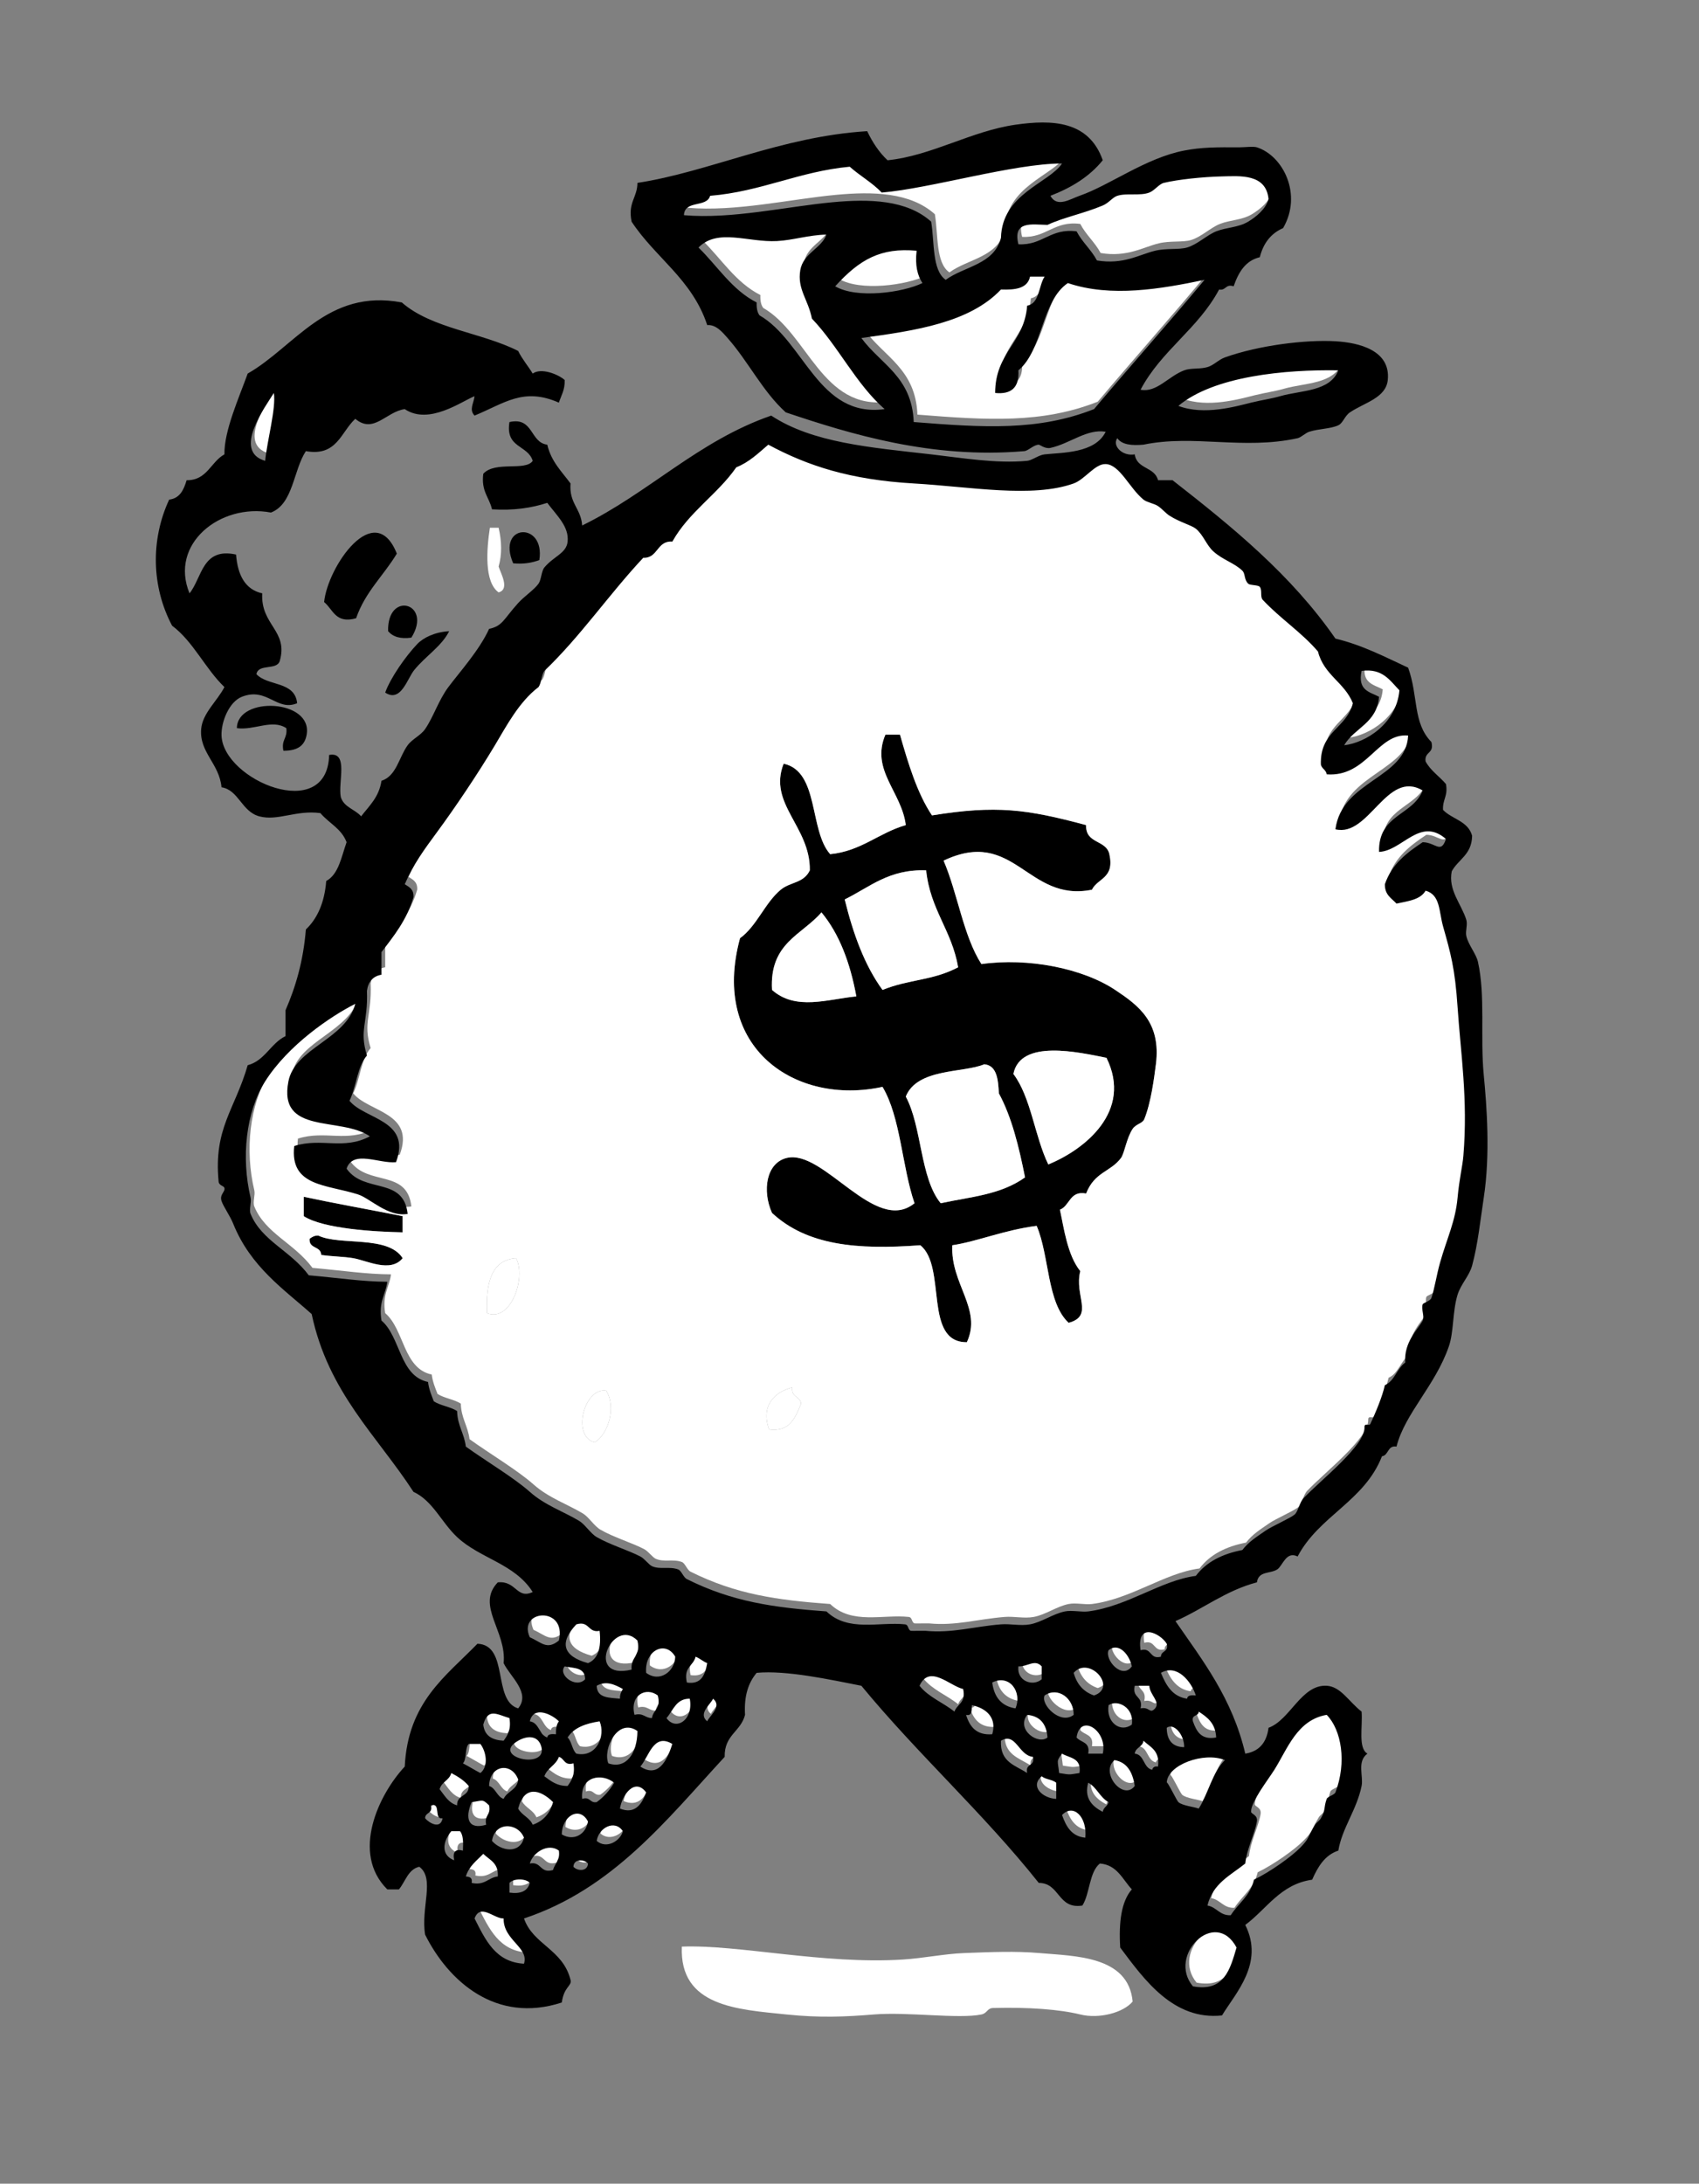
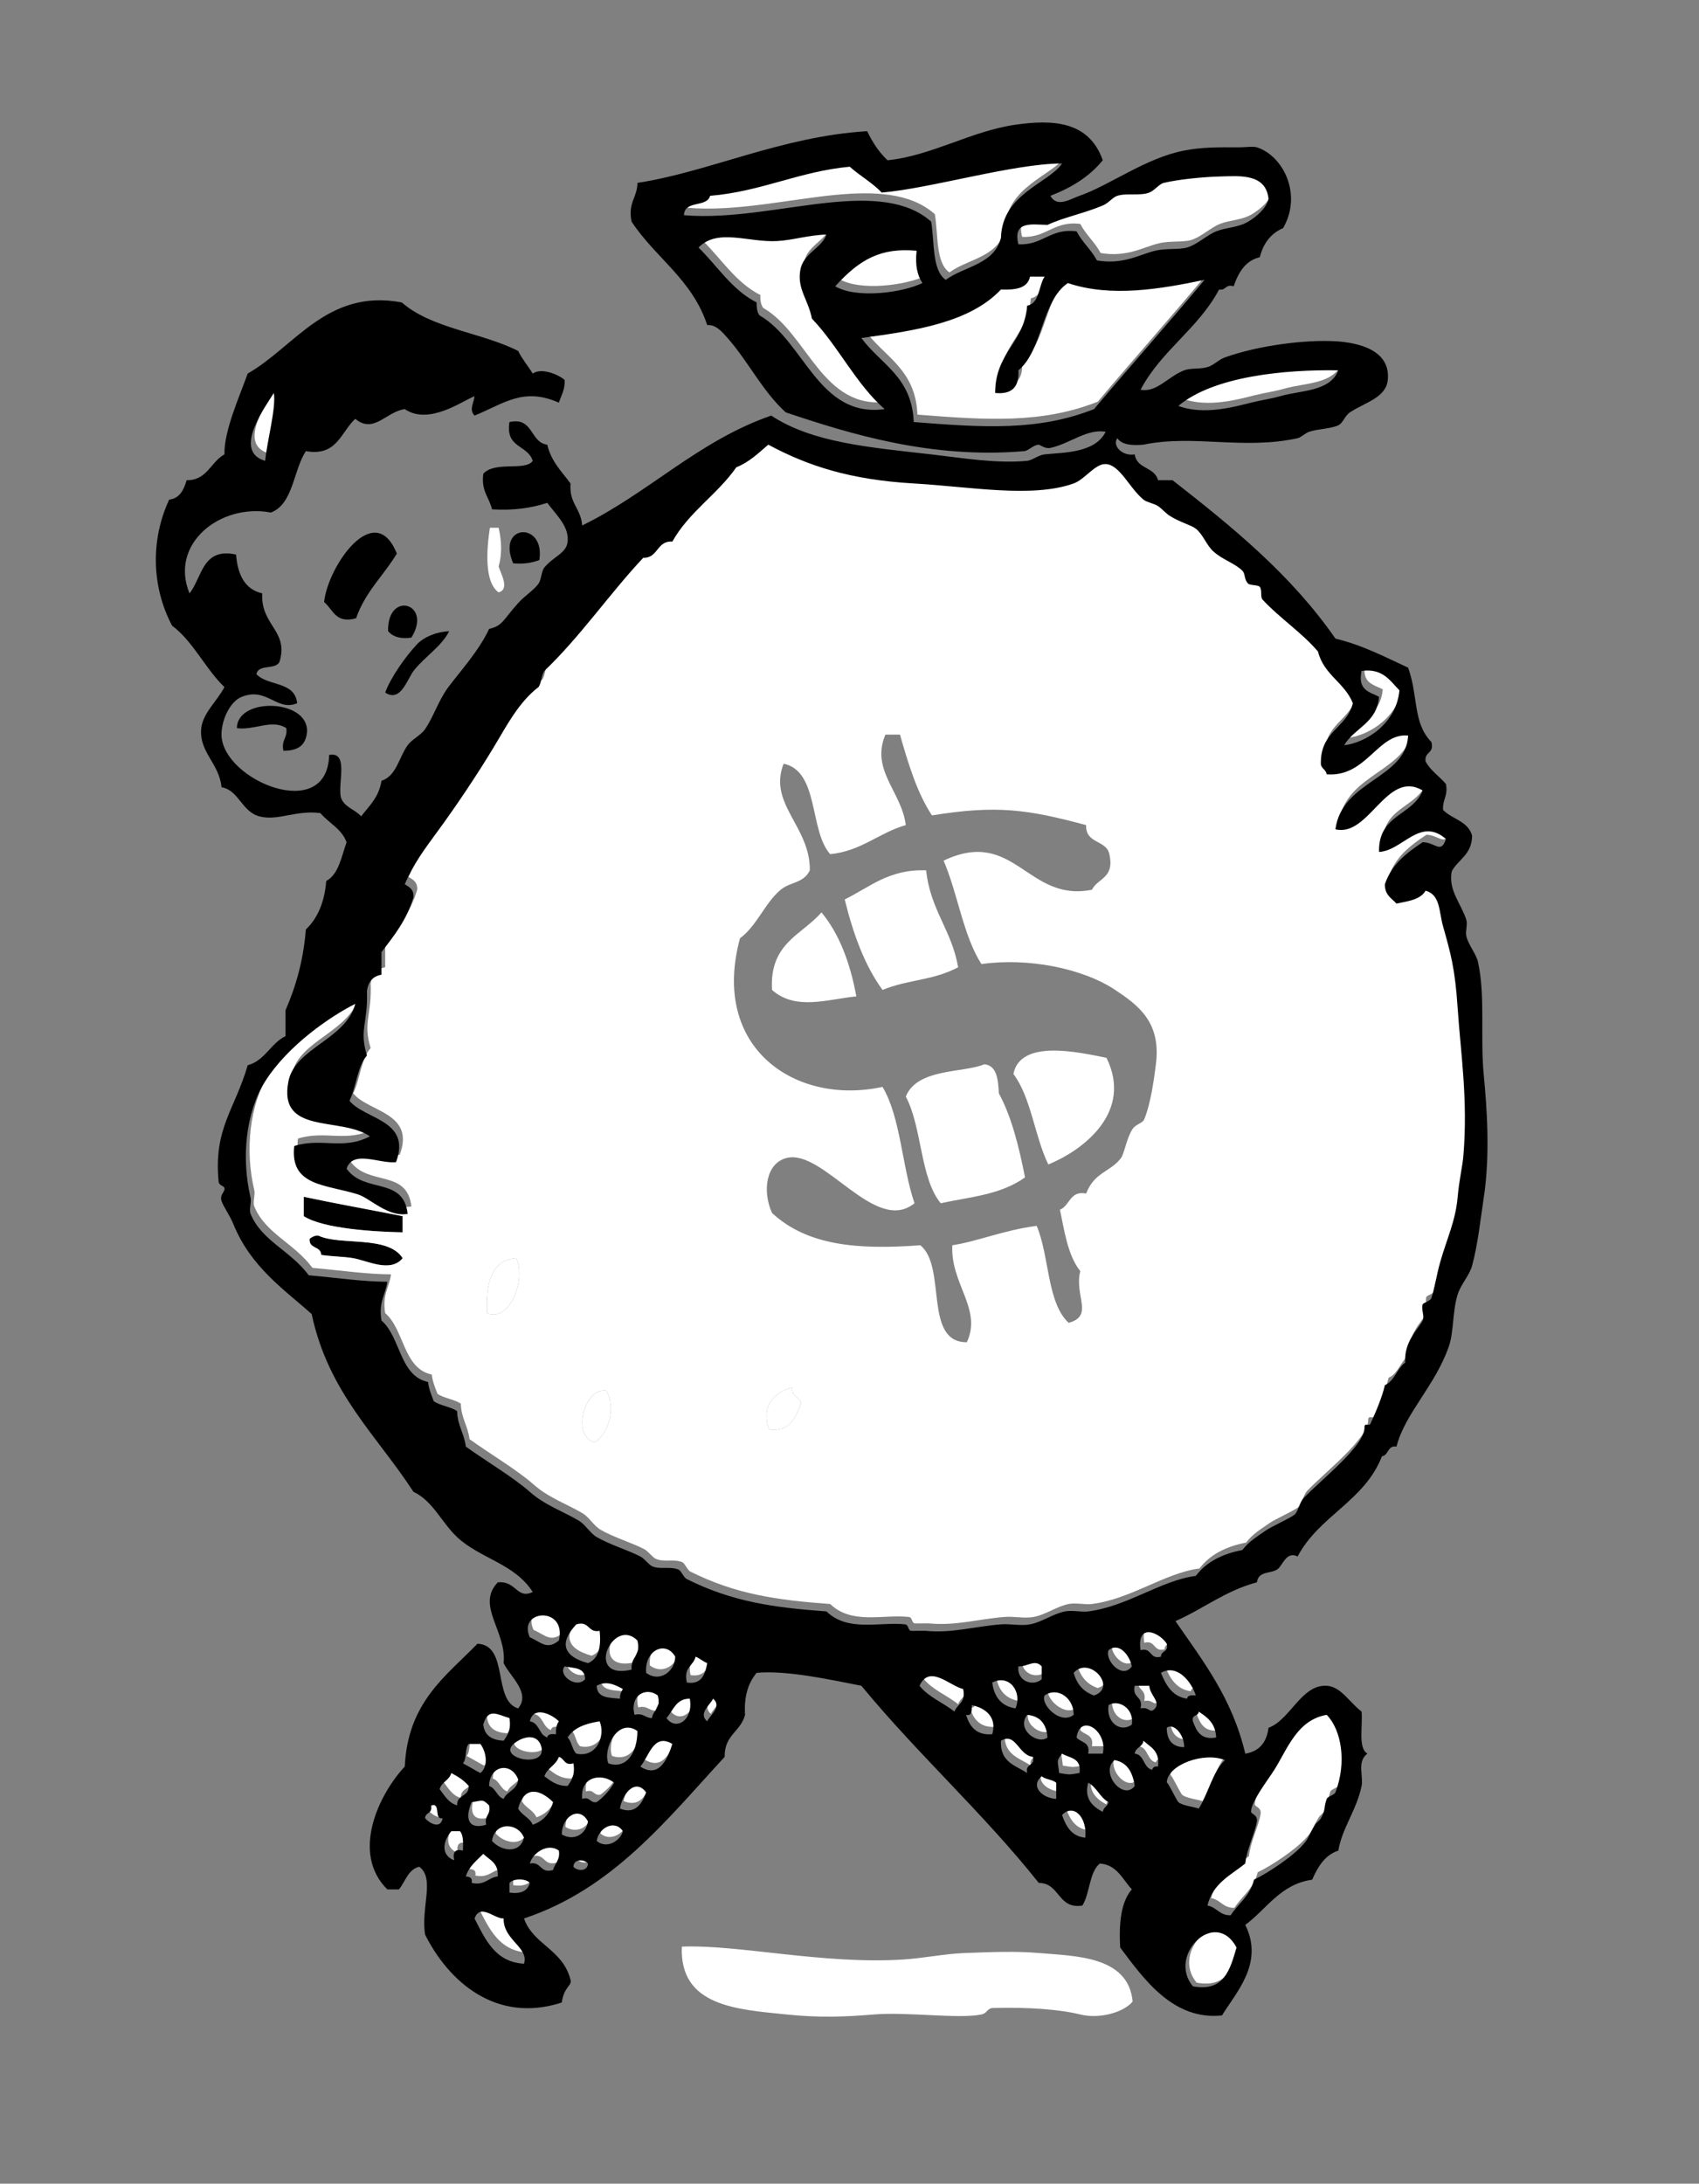
<svg xmlns="http://www.w3.org/2000/svg" width="457.867" height="588.365">
  <rect width="100%" height="100%" fill="#808080" stroke="none" />
  <title>feddi</title>
  <g>
    <title>Layer 1</title>
    <g id="svg_1">
      <path d="m342.859,51.628c-0.68,2.673 -3.389,4.837 -5.486,6.096c-2.685,1.612 -5.874,1.519 -8.622,2.612c-2.517,1.002 -5.078,3.555 -7.838,4.354c-2.225,0.644 -5.584,0.134 -8.622,0.871c-4.319,1.048 -8.544,3.806 -15.676,2.612c-1.55,-2.923 -3.957,-4.893 -5.486,-7.837c-7.109,-0.932 -9.094,3.829 -15.676,3.483c-1.582,-6.402 3.583,-5.308 7.838,-5.225c4.298,-2.022 9.716,-3.049 14.892,-5.225c1.646,-0.691 2.65,-2.208 3.919,-2.612c2.544,-0.812 6.134,0.082 8.622,-0.871c1.445,-0.553 2.591,-2.289 3.919,-2.612c3.681,-0.894 10.395,-1.625 15.676,-1.742c4.795,-0.106 11.879,-0.789 12.54,6.096z" fill-rule="evenodd" fill="#ffffff" clip-rule="evenodd" id="svg_2" />
      <path d="m223.725,61.207c-1.314,3.718 -6.284,5.007 -7.054,9.579c-0.865,5.133 2.119,7.867 3.135,13.062c7.132,7.46 11.845,17.608 19.594,24.383c-17.867,2.433 -21.639,-18.336 -33.703,-25.254c-0.609,-0.775 -0.843,-1.966 -0.784,-3.483c-6.642,-3.361 -10.532,-9.779 -15.676,-14.804c5.2,-5.274 13.396,-1.321 21.162,-1.742c4.411,-0.239 8.446,-1.633 13.324,-1.742z" fill-rule="evenodd" fill="#ffffff" clip-rule="evenodd" id="svg_3" />
      <path d="m248.022,65.561c-0.463,3.998 0.244,6.696 1.568,8.708c-5.363,2.595 -17.71,4.278 -23.513,0.871c6.654,-7.321 12.316,-10.453 21.946,-9.579z" fill-rule="evenodd" fill="#ffffff" clip-rule="evenodd" id="svg_4" />
      <path d="m282.508,72.528c-1.649,2.522 -1.317,7.245 -4.703,7.837c-0.779,10.165 -8.598,12.508 -8.622,23.512c4.319,0.444 6.55,-1.431 6.27,-6.096c6.585,-5.455 6.179,-18.68 13.324,-23.512c11.66,3.941 25.094,1.581 36.838,-0.871c-9.778,11.778 -19.934,23.135 -29.784,34.833c-15.034,5.922 -29.654,4.988 -48.594,3.483c-0.468,-12.253 -8.965,-15.583 -14.108,-22.642c14.676,-1.982 29.179,-4.155 37.621,-13.062c3.764,0.118 7.131,-0.205 7.838,-3.483c1.307,0 2.612,0 3.919,0z" fill-rule="evenodd" fill="#ffffff" clip-rule="evenodd" id="svg_5" />
      <path d="m361.67,97.782c-2.261,5.772 -9.994,5.334 -15.676,6.967c-2.442,0.702 -4.877,1.014 -7.838,1.742c-4.081,1.003 -12.671,3.52 -19.595,0.871c9.532,-8.01 28.751,-9.825 43.108,-9.579z" fill-rule="evenodd" fill="#ffffff" clip-rule="evenodd" id="svg_6" />
      <path d="m132.022,142.194c0.784,0 1.568,0 2.351,0c0.864,3.691 0.926,7.234 0,10.45c0.593,1.896 3.082,6.129 0,6.967c-3.934,-2.805 -3.225,-11.678 -2.351,-17.417z" fill-rule="evenodd" fill="#ffffff" clip-rule="evenodd" id="svg_7" />
      <path d="m106.941,149.161c-3.55,5.925 -8.514,10.279 -10.973,17.417c-5.591,1.568 -6.199,-2.401 -8.622,-4.354c0.954,-9.58 13.636,-28.009 19.594,-13.062z" fill-rule="evenodd" clip-rule="evenodd" id="svg_8" />
      <path d="m145.347,150.903c-1.953,0.732 -4.199,1.14 -7.054,0.871c-4.587,-10.661 8.708,-11.364 7.054,-0.871z" fill-rule="evenodd" clip-rule="evenodd" id="svg_9" />
      <path d="m110.86,171.803c-2.992,0.421 -5.003,-0.247 -6.27,-1.742c-0.275,-11.069 12.097,-7.55 6.27,1.742z" fill-rule="evenodd" clip-rule="evenodd" id="svg_10" />
      <path d="m121.05,170.061c-2.024,4.07 -6.269,6.612 -9.405,10.45c-1.907,2.333 -3.605,8.896 -7.838,6.096c1.424,-3.959 5.483,-9.765 8.622,-13.062c1.635,-1.718 4.716,-3.254 8.622,-3.483z" fill-rule="evenodd" clip-rule="evenodd" id="svg_11" />
      <path d="m367.94,178.769c5.655,-0.767 7.606,2.579 10.189,5.225c-0.799,9.054 -9.126,14.147 -14.892,14.804c2.781,-4.748 8.814,-5.882 9.405,-13.062c-2.481,-1.307 -5.832,-1.648 -4.703,-6.967z" fill-rule="evenodd" fill="#ffffff" clip-rule="evenodd" id="svg_12" />
      <path d="m76.374,202.282c-0.629,-3.021 1.167,-3.347 0.784,-6.096c-3.895,-2.513 -8.574,0.659 -13.324,0c0.125,-8.717 20.472,-7.789 18.811,1.742c-0.466,2.676 -2.073,4.366 -6.27,4.354z" fill-rule="evenodd" clip-rule="evenodd" id="svg_13" />
-       <path d="m242.535,197.927c2.264,7.935 4.628,15.758 8.622,21.771c17.344,-2.797 25.532,-1.68 41.54,2.612c-0.182,5.137 5.393,3.878 6.27,7.837c1.45,6.546 -3.121,6.401 -4.703,9.579c-17.433,3.507 -20.849,-16.933 -39.973,-7.837c3.806,8.833 5.298,20.238 10.189,27.866c12.538,-1.775 27.254,1.117 36.054,6.967c6.31,4.194 12.404,8.717 10.973,20.029c-0.467,3.69 -1.336,10.407 -3.135,14.804c-0.476,1.163 -2.226,1.266 -3.135,2.613c-1.62,2.398 -2.228,6.625 -3.135,7.837c-2.87,3.837 -7.096,3.69 -9.405,9.579c-4.432,-0.861 -4.349,3.295 -7.054,4.354c1.036,4.722 1.983,12.245 5.486,16.546c-1.699,6.607 3.779,12.044 -3.135,13.933c-5.865,-5.385 -5.167,-18.063 -8.622,-26.125c-8.767,1.122 -15.935,4.197 -22.73,5.225c-0.548,10.412 8.104,17.14 3.919,26.125c-11.778,0.087 -5.338,-20.331 -12.54,-26.125c-17.046,1.269 -30.538,0.057 -39.973,-8.708c-2.677,-5.959 -1.585,-13.411 3.919,-14.804c9.989,-2.528 23.899,20.81 34.486,12.192c-3.393,-9.873 -3.725,-23.148 -8.622,-31.35c-23.373,5.088 -46.449,-10.401 -38.405,-40.058c4.527,-3.271 6.711,-9.536 10.973,-13.062c2.601,-2.153 6.204,-1.735 7.838,-5.225c0.165,-11.824 -11.327,-17.908 -7.054,-28.737c9.627,2.075 6.835,17.95 12.54,24.383c8.396,-0.832 13.107,-5.756 20.378,-7.837c-1.119,-9.014 -9.562,-14.818 -5.486,-24.383c1.307,0 2.612,0 3.919,0zm-14.892,44.412c2.29,9.357 5.392,17.811 10.189,24.383c7.262,-2.944 13.329,-2.42 20.378,-6.096c-1.706,-10.007 -7.512,-15.456 -8.622,-26.125c-10.013,-0.385 -15.234,4.554 -21.946,7.837zm-6.27,3.483c-5.214,6.108 -14.045,8.198 -13.324,20.9c6.408,5.678 14.98,2.491 22.73,1.742c-1.687,-9.155 -4.641,-16.905 -9.405,-22.642zm51.729,43.541c4.764,6.318 5.734,16.851 9.405,24.383c9.728,-3.979 22.827,-14.255 15.676,-28.737c-7.421,-1.466 -23.194,-5.149 -25.081,4.354zm-29,6.096c4.396,8.178 3.809,21.893 9.405,28.737c7.895,-1.729 16.048,-2.203 22.73,-6.967c-1.655,-8.322 -3.61,-16.308 -7.054,-22.642c-0.185,-3.858 -0.566,-7.499 -3.919,-7.837c-5.628,2.395 -18.081,1.01 -21.162,8.708z" fill-rule="evenodd" fill="black" clip-rule="evenodd" id="svg_14" />
      <path d="m249.589,234.502c1.11,10.669 6.916,16.118 8.622,26.125c-7.049,3.676 -13.117,3.152 -20.378,6.096c-4.797,-6.572 -7.899,-15.026 -10.189,-24.383c6.712,-3.284 11.933,-8.222 21.946,-7.837z" fill-rule="evenodd" fill="#ffffff" clip-rule="evenodd" id="svg_15" />
      <path d="m230.779,268.464c-7.75,0.749 -16.321,3.936 -22.73,-1.742c-0.721,-12.702 8.11,-14.792 13.324,-20.9c4.765,5.736 7.718,13.486 9.405,22.642z" fill-rule="evenodd" fill="#ffffff" clip-rule="evenodd" id="svg_16" />
      <path d="m298.184,285.01c7.151,14.483 -5.947,24.759 -15.676,28.737c-3.671,-7.532 -4.642,-18.065 -9.405,-24.383c1.887,-9.503 17.66,-5.821 25.081,-4.354z" fill-rule="evenodd" fill="#ffffff" clip-rule="evenodd" id="svg_17" />
      <path d="m265.265,286.752c3.353,0.339 3.734,3.98 3.919,7.837c3.444,6.334 5.399,14.32 7.054,22.642c-6.682,4.763 -14.835,5.238 -22.73,6.967c-5.596,-6.845 -5.009,-20.559 -9.405,-28.737c3.081,-7.698 15.535,-6.314 21.162,-8.708z" fill-rule="evenodd" fill="#ffffff" clip-rule="evenodd" id="svg_18" />
      <path d="m81.861,322.456c8.085,1.742 16.931,3.301 26.649,5.225c0,1.452 0,2.902 0,4.354c-7.592,-0.137 -21.461,-0.975 -26.649,-4.354c0,-1.742 0,-3.483 0,-5.225z" fill-rule="evenodd" clip-rule="evenodd" id="svg_19" />
      <path d="m108.509,339.002c-3.273,4.04 -9.594,0.634 -13.324,0c-2.543,-0.432 -5.686,-0.448 -8.622,-0.871c-0.094,-2.508 -3.343,-1.511 -3.135,-4.354c0.63,-0.461 1.273,-0.908 2.351,-0.871c5.805,2.794 18.814,-0.153 22.73,6.096z" fill-rule="evenodd" clip-rule="evenodd" id="svg_20" />
      <path d="m139.076,339.002c2.78,5.146 -1.387,17.381 -7.838,14.804c-0.352,-8.228 1.221,-14.317 7.838,-14.804z" fill-rule="evenodd" fill="#ffffff" clip-rule="evenodd" id="svg_21" />
      <path d="m213.536,373.835c-0.371,2.734 2.109,2.301 2.351,4.354c-1.561,3.781 -3.015,7.68 -8.622,6.967c-2.348,-6.414 1.568,-10.197 6.27,-11.321z" fill-rule="evenodd" fill="#ffffff" clip-rule="evenodd" id="svg_22" />
      <path d="m163.374,374.706c2.754,4.423 0.578,11.727 -3.135,13.933c-6.33,-1.756 -2.697,-14.961 3.135,-13.933z" fill-rule="evenodd" fill="#ffffff" clip-rule="evenodd" id="svg_23" />
      <path d="m151.617,440.018c-3.257,2.65 -4.693,0.483 -7.838,-0.871c-3.391,-7.509 10.043,-8.477 7.838,0.871z" fill-rule="evenodd" fill="#ffffff" clip-rule="evenodd" id="svg_24" />
      <path d="m156.32,435.664c3.572,-1.066 3.075,2.389 6.27,1.742c0.52,4.641 -0.456,7.621 -3.135,8.708c-6.737,-1.837 -7.814,-5.491 -3.135,-10.45z" fill-rule="evenodd" fill="#ffffff" clip-rule="evenodd" id="svg_25" />
      <path d="m315.427,440.889c0.571,2.376 -1.557,1.753 -1.568,3.483c-3.126,0.86 -2.361,-2.602 -5.486,-1.742c-1.128,-7.77 5.376,-4.555 7.054,-1.742z" fill-rule="evenodd" fill="#ffffff" clip-rule="evenodd" id="svg_26" />
      <path d="m172.779,440.018c1.013,4.318 -1.897,4.278 -1.568,7.837c-12.954,3.09 -5.044,-14.454 1.568,-7.837z" fill-rule="evenodd" fill="#ffffff" clip-rule="evenodd" id="svg_27" />
      <path d="m182.968,444.372c-0.088,3.999 -4.214,7.062 -7.838,4.354c-0.499,-6.135 5.283,-8.827 7.838,-4.354z" fill-rule="evenodd" fill="#ffffff" clip-rule="evenodd" id="svg_28" />
      <path d="m306.022,446.984c-2.635,3.671 -7.383,-1.778 -6.27,-4.354c2.833,-2.296 5.686,1.407 6.27,4.354z" fill-rule="evenodd" fill="#ffffff" clip-rule="evenodd" id="svg_29" />
      <path d="m188.455,444.372c1.159,0.454 1.976,1.288 3.135,1.742c-0.578,3.131 -1.554,5.821 -5.486,5.225c-0.95,-4.249 1.77,-4.419 2.351,-6.967z" fill-rule="evenodd" fill="#ffffff" clip-rule="evenodd" id="svg_30" />
      <path d="m281.724,446.984c0,1.161 0,2.322 0,3.483c-2.446,2.083 -6.766,0.426 -6.27,-3.483c2.42,0.141 4.431,-2.057 6.27,0z" fill-rule="evenodd" fill="#ffffff" clip-rule="evenodd" id="svg_31" />
      <path d="m153.185,446.984c2.412,0.513 5.548,0.223 5.486,3.483c-2.44,2.617 -7.44,-1.217 -5.486,-3.483z" fill-rule="evenodd" fill="#ffffff" clip-rule="evenodd" id="svg_32" />
      <path d="m295.832,454.822c-2.798,-0.954 -4.627,-2.987 -5.486,-6.096c4.163,-4.738 11.954,3.918 5.486,6.096z" fill-rule="evenodd" fill="#ffffff" clip-rule="evenodd" id="svg_33" />
      <path d="m323.265,454.822c-1.112,-0.075 -2.22,-0.144 -2.351,0.871c-3.942,-0.554 -5.664,-3.577 -7.054,-6.967c4.337,-2.485 8.183,2.3 9.405,6.096z" fill-rule="evenodd" fill="#ffffff" clip-rule="evenodd" id="svg_34" />
      <path d="m260.562,453.08c0.799,3.791 -1.621,4.004 -2.351,6.096c-3.025,-2.444 -6.964,-3.873 -9.405,-6.967c2.693,-5.899 8.147,0.068 11.757,0.871z" fill-rule="evenodd" fill="#ffffff" clip-rule="evenodd" id="svg_35" />
      <path d="m274.67,458.305c-3.663,-0.575 -5.753,-2.896 -6.27,-6.967c4.526,-2.343 8.154,2.411 6.27,6.967z" fill-rule="evenodd" fill="#ffffff" clip-rule="evenodd" id="svg_36" />
      <path d="m168.86,453.08c-0.415,0.7 -0.817,1.413 -0.784,2.613c-2.866,-0.299 -6.189,-0.091 -6.27,-3.483c2.548,-1.432 4.852,-0.339 7.054,0.871z" fill-rule="evenodd" fill="#ffffff" clip-rule="evenodd" id="svg_37" />
      <path d="m306.805,452.209c1.307,0 2.612,0 3.919,0c0.165,2.537 3.075,4.318 1.568,6.096c-1.495,1.635 -1.419,-0.517 -3.919,0c0.774,-3.473 -2.342,-2.623 -1.568,-6.096z" fill-rule="evenodd" fill="#ffffff" clip-rule="evenodd" id="svg_38" />
      <path d="m178.265,454.822c0.946,3.663 -1.266,3.819 -1.568,6.096c-1.847,0.019 -2.307,-1.5 -4.703,-0.871c-1.351,-5.345 3.152,-7.611 6.27,-5.225z" fill-rule="evenodd" fill="#ffffff" clip-rule="evenodd" id="svg_39" />
      <path d="m290.346,460.047c-3.566,2.811 -8.99,-2.793 -7.838,-5.225c3.617,-2.456 7.908,0.791 7.838,5.225z" fill-rule="evenodd" fill="#ffffff" clip-rule="evenodd" id="svg_40" />
      <path d="m186.887,455.693c1.077,5.6 -3.659,8.847 -6.27,5.225c1.816,-2.046 2.568,-5.274 6.27,-5.225z" fill-rule="evenodd" fill="#ffffff" clip-rule="evenodd" id="svg_41" />
      <path d="m193.157,455.693c2.586,2.095 -0.998,4.628 -1.568,6.096c-2.586,-2.095 0.998,-4.628 1.568,-6.096z" fill-rule="evenodd" fill="#ffffff" clip-rule="evenodd" id="svg_42" />
      <path d="m306.022,462.659c-3.05,2.308 -6.998,-0.572 -6.27,-5.225c2.438,-1.629 6.94,0.637 6.27,5.225z" fill-rule="evenodd" fill="#ffffff" clip-rule="evenodd" id="svg_43" />
      <path d="m262.914,457.434c3.98,0.852 6.777,3.464 5.486,7.837c-4.218,0.333 -6.059,-1.977 -7.054,-5.225c1.673,0.408 1.492,-1.244 1.568,-2.612z" fill-rule="evenodd" fill="#ffffff" clip-rule="evenodd" id="svg_44" />
      <path d="m138.293,460.918c0.509,3.178 -0.528,4.638 -1.568,6.096c-2.988,-0.164 -5.157,-1.237 -5.486,-4.354c1.296,-4.559 3.678,-2.735 7.054,-1.742z" fill-rule="evenodd" fill="#ffffff" clip-rule="evenodd" id="svg_45" />
      <path d="m151.617,461.788c-0.609,0.775 -0.843,1.966 -0.784,3.483c-1.112,-0.075 -2.22,-0.144 -2.351,0.871c-2.213,-0.734 -2.159,-3.987 -4.703,-4.354c0.998,-4.314 5.952,-1.903 7.838,0z" fill-rule="evenodd" fill="#ffffff" clip-rule="evenodd" id="svg_46" />
      <path d="m324.049,459.176c2.299,1.51 4.518,3.108 4.703,6.967c-4.065,0.744 -5.302,-1.656 -6.27,-4.354c-0.432,-1.931 1.496,-1.24 1.568,-2.612z" fill-rule="evenodd" fill="#ffffff" clip-rule="evenodd" id="svg_47" />
      <path d="m277.806,460.047c3.384,0.304 5.213,2.336 5.486,6.096c-2.483,2.065 -8.507,-2.046 -5.486,-6.096z" fill-rule="evenodd" fill="#ffffff" clip-rule="evenodd" id="svg_48" />
      <path d="m332.67,514.038c-2.99,0.129 -3.774,-2.193 -6.27,-2.612c1.418,-5.972 6.249,-8.151 10.189,-11.321c0.393,-3.854 2.579,-8.06 3.135,-11.321c0.302,-1.767 -1.551,-2.018 -1.568,-2.612c-0.078,-2.683 4.464,-8.454 6.27,-11.321c3.521,-5.591 6.128,-13.449 14.108,-14.804c3.996,4.074 5.436,12.803 2.351,20.9c-0.25,0.657 -2.133,1.131 -2.351,1.742c-0.863,2.415 -0.237,3.008 -1.568,5.225c-0.429,0.714 -1.222,1.164 -1.568,1.742c-2.254,3.761 -1.477,3.573 -3.919,6.096c-2.483,2.565 -8.256,6.638 -12.54,8.708c-1.019,4.384 -4.205,6.359 -6.27,9.579z" fill-rule="evenodd" fill="#ffffff" clip-rule="evenodd" id="svg_49" />
      <path d="m162.59,461.788c1.663,3.92 -0.809,9.891 -6.27,8.708c-1.162,-1.031 -1.22,-3.289 -2.351,-4.354c1.74,-2.711 4.961,-3.778 8.622,-4.354z" fill-rule="evenodd" fill="#ffffff" clip-rule="evenodd" id="svg_50" />
      <path d="m298.184,470.497c-1.307,0 -2.612,0 -3.919,0c0.593,-3.272 -2.051,-2.946 -3.135,-4.354c0.922,-6.711 8.49,-1.787 7.054,4.354z" fill-rule="evenodd" fill="#ffffff" clip-rule="evenodd" id="svg_51" />
      <path d="m320.13,468.755c-3.096,-0.044 -4.663,-1.785 -4.703,-5.225c1.842,-1.41 4.747,1.817 4.703,5.225z" fill-rule="evenodd" fill="#ffffff" clip-rule="evenodd" id="svg_52" />
      <path d="m172.779,464.401c-0.031,6.083 -3.099,10.366 -7.838,8.708c-1.554,-3.875 2.569,-12.414 7.838,-8.708z" fill-rule="evenodd" fill="#ffffff" clip-rule="evenodd" id="svg_53" />
      <path d="m140.644,467.013c2.537,-1.454 5.486,-1.46 6.27,1.742c1.528,6.238 -13.894,2.628 -6.27,-1.742z" fill-rule="evenodd" fill="#ffffff" clip-rule="evenodd" id="svg_54" />
      <path d="m279.373,471.368c0.584,2.68 -2.151,1.674 -1.568,4.354c-3.091,-2.08 -7.364,-2.849 -7.054,-8.708c4.08,-2.355 4.69,3.941 8.622,4.354z" fill-rule="evenodd" fill="#ffffff" clip-rule="evenodd" id="svg_55" />
      <path d="m182.184,467.884c-1.529,4.95 -3.975,9.118 -8.622,6.096c2.336,-2.65 3.532,-9.161 8.622,-6.096z" fill-rule="evenodd" fill="#ffffff" clip-rule="evenodd" id="svg_56" />
      <path d="m309.157,467.013c1.826,1.745 4.447,2.606 3.919,6.967c-0.912,-0.142 -1.394,0.192 -1.568,0.871c-2.43,-0.493 -2.061,-4.096 -4.703,-4.354c0.23,-1.776 2.121,-1.708 2.351,-3.483z" fill-rule="evenodd" fill="#ffffff" clip-rule="evenodd" id="svg_57" />
      <path d="m127.32,467.884c1.045,0 2.09,0 3.135,0c1.581,2.063 2.272,6.06 0,7.837c-1.601,-0.833 -3.101,-1.779 -4.703,-2.613c1.088,-1.113 0.48,-4.112 1.568,-5.225z" fill-rule="evenodd" fill="#ffffff" clip-rule="evenodd" id="svg_58" />
      <path d="m287.211,470.497c2.03,1.228 5.304,1.074 4.703,5.225c-3.126,0.478 -2.361,0.478 -5.486,0c-0.337,-3.369 -0.858,-3.098 0.784,-5.225z" fill-rule="evenodd" fill="#ffffff" clip-rule="evenodd" id="svg_59" />
      <path d="m151.617,471.368c1.495,0.371 1.419,2.488 3.919,1.742c0.509,3.178 -0.528,4.638 -1.568,6.096c-2.904,0.034 -4.544,-1.338 -6.27,-2.612c0.811,-2.292 3.108,-2.933 3.919,-5.225z" fill-rule="evenodd" fill="#ffffff" clip-rule="evenodd" id="svg_60" />
      <path d="m331.103,472.238c-3.355,3.239 -4.46,8.977 -7.054,13.062c-1.104,-0.436 -4.427,-0.774 -5.486,-1.742c-0.444,-0.406 -3.112,-5.952 -3.135,-5.225c0.161,-4.88 10.085,-8.391 15.676,-6.096z" fill-rule="evenodd" fill="#ffffff" clip-rule="evenodd" id="svg_61" />
      <path d="m301.319,472.238c3.421,0.553 4.917,3.246 5.486,6.967c-3.068,4.111 -9.438,-3.497 -5.486,-6.967z" fill-rule="evenodd" fill="#ffffff" clip-rule="evenodd" id="svg_62" />
      <path d="m140.644,477.463c-0.266,2.896 -2.969,3.087 -3.919,5.225c-1.821,-0.59 -2.098,-2.894 -3.919,-3.483c0.171,-5.729 6.063,-6.484 7.838,-1.742z" fill-rule="evenodd" fill="#ffffff" clip-rule="evenodd" id="svg_63" />
      <path d="m122.617,475.722c1.774,0.932 3.446,1.977 4.703,3.483c0.089,3.003 -3.224,2.222 -3.135,5.225c-2.298,-0.639 -3.37,-2.641 -4.703,-4.354c0.531,-2.023 2.605,-2.331 3.135,-4.354z" fill-rule="evenodd" fill="#ffffff" clip-rule="evenodd" id="svg_64" />
      <path d="m166.509,478.334c-1.237,2.11 -2.804,3.852 -4.703,5.225c-1.888,0.356 -1.704,-1.59 -3.919,-0.871c-0.551,-6.225 5.385,-6.98 8.622,-4.354z" fill-rule="evenodd" fill="#ffffff" clip-rule="evenodd" id="svg_65" />
      <path d="m281.724,476.592c1.029,0.888 2.89,0.853 3.919,1.742c0,1.452 0,2.903 0,4.354c-3.577,-0.133 -7.18,-3.321 -3.919,-6.096z" fill-rule="evenodd" fill="#ffffff" clip-rule="evenodd" id="svg_66" />
      <path d="m294.265,478.334c2.313,1.204 3.174,4.022 5.486,5.225c-0.277,1.143 -1.38,1.37 -1.568,2.613c-3.047,-1.526 -5.041,-3.875 -3.919,-7.837z" fill-rule="evenodd" fill="#ffffff" clip-rule="evenodd" id="svg_67" />
      <path d="m175.13,480.947c-1.27,3.499 -3.224,5.895 -7.054,4.354c0.571,-3.769 4.051,-8.41 7.054,-4.354z" fill-rule="evenodd" fill="#ffffff" clip-rule="evenodd" id="svg_68" />
      <path d="m150.049,483.559c-0.859,3.109 -2.688,5.141 -5.486,6.096c-0.844,-1.965 -2.942,-2.537 -3.919,-4.354c1.608,-6.266 5.863,-5.254 9.405,-1.742z" fill-rule="evenodd" fill="#ffffff" clip-rule="evenodd" id="svg_69" />
      <path d="m132.806,484.43c0.568,2.664 -1.352,2.561 -0.784,5.225c-4.827,1.433 -5.81,-1.674 -3.919,-6.096c3.032,-0.374 2.789,-0.954 4.703,0.871z" fill-rule="evenodd" fill="#ffffff" clip-rule="evenodd" id="svg_70" />
      <path d="m117.131,484.43c2.844,-0.838 0.658,3.913 3.135,3.483c-0.554,3.131 -3.678,1.224 -4.703,0c0.01,-1.73 2.139,-1.107 1.568,-3.483z" fill-rule="evenodd" fill="#ffffff" clip-rule="evenodd" id="svg_71" />
      <path d="m293.481,493.138c-3.639,-0.311 -5.168,-2.966 -6.27,-6.096c3.019,-3.2 6.812,0.454 6.27,6.096z" fill-rule="evenodd" fill="#ffffff" clip-rule="evenodd" id="svg_72" />
      <path d="m159.455,488.784c-0.572,3.516 -3.853,5.365 -7.054,3.483c0.027,-4.988 4.829,-7.794 7.054,-3.483z" fill-rule="evenodd" fill="#ffffff" clip-rule="evenodd" id="svg_73" />
      <path d="m142.212,493.138c-1.122,4.514 -6.227,3.616 -8.622,0.871c0.723,-5.201 6.914,-5.039 8.622,-0.871z" fill-rule="evenodd" fill="#ffffff" clip-rule="evenodd" id="svg_74" />
      <path d="m168.86,491.397c-0.661,2.625 -4.419,4.905 -7.054,2.612c0.512,-3.54 4.877,-5.88 7.054,-2.612z" fill-rule="evenodd" fill="#ffffff" clip-rule="evenodd" id="svg_75" />
      <path d="m122.617,491.397c0.784,0 1.568,0 2.351,0c0.902,1.029 0.887,3.078 0.784,5.225c-2.037,-0.522 -2.821,0.349 -2.351,2.612c-3.64,-1.379 -3.102,-5.068 -0.784,-7.837z" fill-rule="evenodd" fill="#ffffff" clip-rule="evenodd" id="svg_76" />
      <path d="m151.617,496.622c0.375,2.74 -1.116,3.404 -1.568,5.225c-3.572,1.065 -3.075,-2.389 -6.27,-1.742c0.802,-2.954 4.932,-5.633 7.838,-3.483z" fill-rule="evenodd" fill="#ffffff" clip-rule="evenodd" id="svg_77" />
      <path d="m131.239,497.492c1.644,1.656 4.134,2.373 3.919,6.096c-2.612,0.292 -3.477,2.523 -7.054,1.742c0.288,-1.481 -0.611,-1.643 -1.568,-1.742c0.872,-2.806 2.946,-4.273 4.703,-6.096z" fill-rule="evenodd" fill="#ffffff" clip-rule="evenodd" id="svg_78" />
      <path d="m159.455,500.105c-0.08,2.216 -2.921,2.057 -3.919,0.871c0.08,-2.216 2.921,-2.057 3.919,-0.871z" fill-rule="evenodd" fill="#ffffff" clip-rule="evenodd" id="svg_79" />
      <path d="m143.779,505.33c-0.594,2.242 -2.502,3.026 -5.486,2.613c0,-0.871 0,-1.742 0,-2.613c1.046,-1.243 4.441,-1.243 5.486,0z" fill-rule="evenodd" fill="#ffffff" clip-rule="evenodd" id="svg_80" />
      <path d="m142.212,526.101c-7.716,-0.427 -10.392,-6.451 -13.324,-12.192c1.561,-4.19 5.203,0.077 7.838,0c-0.125,5.841 6.887,7.769 5.486,12.192z" fill-rule="evenodd" fill="#ffffff" clip-rule="evenodd" id="svg_81" />
      <path d="m334.238,523.746c-1.753,5.89 -3.3,12.009 -11.757,10.45c-6.991,-8.366 6.034,-21.258 11.757,-10.45z" fill-rule="evenodd" fill="#ffffff" clip-rule="evenodd" id="svg_82" />
      <path d="m305.238,539.292c-2.505,3.016 -9.048,4.736 -14.108,3.483c-5.555,-1.374 -13.982,-2.006 -23.513,-1.742c-1.595,0.044 -1.535,1.412 -3.135,1.742c-6.142,1.264 -19.842,-0.75 -29,0c-7.716,0.632 -14.557,0.927 -23.513,0c-13.155,-1.361 -28.892,-2.101 -28.216,-18.287c15.382,-0.57 38.152,4.844 59.567,3.483c5.581,-0.354 11.219,-1.541 16.459,-1.742c7.197,-0.275 13.955,-0.569 20.378,0c9.415,0.834 23.947,0.703 25.081,13.062z" fill-rule="evenodd" fill="#ffffff" clip-rule="evenodd" id="svg_83" />
      <path d="m287.211,42.049c-3.566,5.333 -16.172,8.153 -16.459,20.029c-1.849,7.235 -9.848,7.635 -14.892,11.321c-3.705,-2.56 -2.992,-10.028 -3.919,-15.675c-6.591,-5.926 -16.737,-6.155 -26.649,-5.225c-12.369,1.161 -27.095,4.6 -39.973,3.483c0.165,-4.171 6.099,-1.931 7.054,-5.225c13.856,-1.15 23.888,-6.55 37.621,-7.837c2.753,2.457 6.07,4.285 8.622,6.967c13.109,-1.09 35.564,-7.838 48.594,-7.837z" fill-rule="evenodd" fill="#ffffff" clip-rule="evenodd" id="svg_84" />
      <path d="m74.807,103.878c0.613,4.182 -1.764,12.541 -2.351,18.287c-8.877,-2.545 0.06,-14.593 2.351,-18.287z" fill-rule="evenodd" fill="#ffffff" clip-rule="evenodd" id="svg_85" />
      <path d="m356.184,173.544c1.596,6.354 7.158,8.303 9.405,13.933c-1.692,6.828 -8.934,7.491 -8.622,16.546c0.278,1.144 1.381,1.37 1.568,2.613c10.807,0.816 13.718,-11.245 21.946,-10.45c-0.548,11.629 -17.853,12.06 -19.595,25.254c9.075,2.236 13.81,-16.215 23.514,-10.45c-2.719,6.849 -11.999,6.407 -11.757,16.546c6.307,-0.283 10.996,-9.568 18.027,-3.484c-1.353,4.173 -2.82,0.901 -6.27,0.871c-4.245,2.831 -8.315,5.856 -10.19,11.321c-0.038,2.945 1.825,3.777 3.136,5.225c3.049,-0.676 6.416,-0.998 7.837,-3.484c3.996,1.097 3.571,5.548 4.703,9.58c2.026,7.213 3.222,11.28 3.919,21.77c0.826,12.447 2.828,24.764 1.568,40.058c-0.24,2.897 -1.098,6.15 -1.568,11.321c-0.577,6.343 -2.861,10.935 -4.703,17.417c-0.961,3.381 -1.516,7.186 -2.351,9.579c-0.31,0.89 -2.161,1.268 -2.351,1.742c-0.469,1.162 0.57,3.26 0,4.354c-1.258,2.412 -5.086,5.682 -4.703,11.32c-2.231,1.586 -2.859,4.952 -5.487,6.096c-0.693,3.124 -2.46,7.322 -3.918,10.45c-0.284,0.61 -1.613,-0.42 -1.568,0.871c0.172,4.961 -11.615,14.051 -16.459,19.158c-1.015,1.07 -1.428,3.544 -2.352,4.354c-1.141,1.001 -6.156,3.178 -7.838,4.355c-2.373,1.659 -4.502,2.92 -6.27,5.225c-5.341,1.031 -9.687,3.17 -12.54,6.966c-9.461,1.25 -18.399,8.219 -29,9.579c-1.8,0.232 -4.359,-0.381 -6.27,0c-3.223,0.642 -6.216,2.897 -9.406,3.484c-2.578,0.474 -5.268,-0.204 -7.837,0c-7.314,0.58 -13.094,2.437 -20.379,1.741c-0.326,-0.031 -3.791,0.046 -3.919,0c-0.841,-0.298 -0.542,-1.631 -1.567,-1.741c-6.925,-0.745 -15.32,2.144 -21.162,-3.484c-14.258,-1.032 -25.424,-2.61 -37.622,-8.708c-0.948,-0.474 -1.466,-2.289 -2.351,-2.613c-2.393,-0.874 -4.881,0.118 -7.054,-0.87c-0.861,-0.392 -1.949,-1.988 -3.135,-2.613c-3.119,-1.641 -8.213,-3.168 -11.757,-5.225c-1.64,-0.952 -3.157,-3.425 -4.703,-4.354c-4.171,-2.509 -9.265,-4.215 -13.324,-7.837c-4.245,-3.789 -11.88,-8.326 -17.243,-12.192c-0.433,-3.582 -2.246,-5.633 -2.351,-9.579c-1.82,-1.171 -4.451,-1.441 -6.271,-2.613c-0.625,-1.626 -1.309,-3.189 -1.567,-5.225c-7.699,-1.605 -7.364,-12.137 -12.541,-16.545c-0.837,-4.995 1.091,-6.916 1.568,-10.45c-6.655,-0.019 -13.268,-1.051 -21.162,-1.742c-4.991,-6.724 -12.7,-9.273 -15.676,-16.546c-0.484,-1.182 0.302,-3.087 0,-4.354c-2.554,-10.731 -1.311,-23.106 3.919,-31.35c6.249,-9.85 17.717,-17.574 24.297,-20.9c-2.501,9.617 -16.273,11.867 -18.027,20.9c-2.824,14.541 14.07,9.386 21.946,14.804c-7.137,3.802 -13.006,0.293 -20.378,2.613c-1.257,10.978 8.774,10.329 17.243,13.062c3.192,1.031 8.021,6.151 13.324,5.225c-1.119,-10.147 -11.698,-5.388 -16.459,-12.191c1.728,-5.141 8.8,-1.287 13.324,-1.742c4.249,-11.406 -8.472,-11.481 -12.54,-16.546c1.854,-3.746 2.094,-9.284 4.703,-12.191c-2.161,-7.018 0.341,-8.736 0,-17.417c0.346,-2.518 1.653,-3.97 3.919,-4.354c0,-2.032 0,-4.064 0,-6.096c3.367,-4.387 6.827,-8.67 8.622,-14.804c0.132,-2.18 -1.204,-2.726 -2.351,-3.483c2.377,-5.455 5.173,-9.25 8.621,-13.933c4.911,-6.668 10.904,-15.547 15.676,-23.513c3.077,-5.137 6.506,-11.705 11.756,-15.675c0.8,-1.144 0.769,-3.21 1.568,-4.354c9.697,-9.255 17.452,-20.667 26.649,-30.479c4.049,0.146 3.621,-4.685 7.837,-4.354c4.508,-8.054 12.118,-12.662 17.244,-20.029c3.469,-1.371 5.96,-3.827 8.621,-6.096c10.628,5.719 22.093,9.465 39.189,10.45c15.23,0.878 31.938,3.998 43.108,0c3.018,-1.08 5.745,-5.335 8.622,-5.225c3.824,0.148 6.374,6.458 10.189,9.579c0.91,0.745 2.922,1.057 3.919,1.742c1.268,0.871 2.009,1.897 3.135,2.612c2.74,1.743 5.877,2.536 7.054,3.484c1.989,1.601 2.867,4.437 4.702,6.095c2.595,2.346 5.673,3.107 7.838,5.225c0.84,0.822 0.416,2.366 1.568,3.484c0.519,0.505 2.682,0.302 3.135,0.871c0.705,0.885 0.038,2.684 0.784,3.483c4.714,5.052 10.542,8.814 14.892,13.933zm-117.567,24.383c-4.076,9.566 4.367,15.37 5.486,24.384c-7.271,2.081 -11.982,7.005 -20.378,7.837c-5.706,-6.433 -2.914,-22.308 -12.541,-24.383c-4.273,10.829 7.219,16.913 7.054,28.737c-1.633,3.49 -5.236,3.072 -7.838,5.225c-4.262,3.526 -6.445,9.792 -10.972,13.063c-8.044,29.657 15.032,45.146 38.405,40.058c4.897,8.201 5.228,21.476 8.621,31.35c-10.587,8.618 -24.497,-14.72 -34.486,-12.192c-5.504,1.393 -6.595,8.845 -3.919,14.804c9.435,8.766 22.927,9.977 39.973,8.708c7.203,5.794 0.762,26.212 12.54,26.125c4.185,-8.985 -4.466,-15.712 -3.919,-26.125c6.795,-1.028 13.964,-4.102 22.73,-5.225c3.455,8.062 2.757,20.74 8.622,26.125c6.914,-1.889 1.436,-7.326 3.135,-13.933c-3.504,-4.301 -4.45,-11.823 -5.487,-16.546c2.705,-1.059 2.622,-5.215 7.054,-4.354c2.309,-5.889 6.536,-5.742 9.406,-9.579c0.907,-1.212 1.515,-5.439 3.135,-7.838c0.909,-1.346 2.659,-1.449 3.135,-2.612c1.799,-4.397 2.668,-11.114 3.135,-14.804c1.431,-11.312 -4.663,-15.835 -10.973,-20.029c-8.799,-5.85 -23.516,-8.742 -36.054,-6.967c-4.891,-7.628 -6.383,-19.034 -10.189,-27.866c19.124,-9.096 22.54,11.344 39.973,7.837c1.582,-3.178 6.153,-3.033 4.703,-9.579c-0.877,-3.96 -6.452,-2.7 -6.271,-7.837c-16.008,-4.293 -24.196,-5.41 -41.54,-2.613c-3.993,-6.013 -6.358,-13.836 -8.622,-21.771c-1.306,0 -2.612,0 -3.918,0zm-156.757,129.754c5.187,3.379 19.057,4.217 26.649,4.354c0,-1.452 0,-2.902 0,-4.354c-9.717,-1.924 -18.564,-3.483 -26.649,-5.225c0,1.742 0,3.483 0,5.225zm3.919,5.225c-1.078,-0.038 -1.721,0.41 -2.351,0.871c-0.208,2.843 3.041,1.846 3.135,4.354c2.936,0.423 6.079,0.439 8.622,0.871c3.73,0.634 10.051,4.039 13.324,0c-3.916,-6.249 -16.925,-3.303 -22.73,-6.096zm45.46,20.9c6.45,2.576 10.618,-9.659 7.837,-14.804c-6.616,0.486 -8.189,6.575 -7.837,14.804zm76.026,31.35c5.607,0.713 7.061,-3.186 8.622,-6.967c-0.242,-2.054 -2.722,-1.62 -2.351,-4.354c-4.702,1.123 -8.619,4.907 -6.271,11.321zm-47.026,3.483c3.712,-2.207 5.889,-9.511 3.135,-13.933c-5.832,-1.028 -9.465,12.176 -3.135,13.933z" fill-rule="evenodd" fill="#ffffff" clip-rule="evenodd" id="svg_86" />
      <path d="m297.184,43.178c-3.585,4.434 -8.484,7.41 -14.108,9.579c1.78,3.306 5.376,0.848 7.838,0c8.04,-2.769 17.818,-10.191 28.216,-12.192c4.755,-0.915 8.685,-0.903 14.891,-0.871c1.349,0.007 3.74,-0.312 4.703,0c7.09,2.293 12.326,12.708 7.054,21.771c-3.191,1.388 -5.306,3.975 -6.27,7.838c-3.881,0.913 -5.744,4.068 -7.054,7.837c-2.215,-0.719 -2.031,1.227 -3.919,0.871c-5.628,10.582 -15.56,16.385 -21.162,26.996c4.339,0.848 7.461,-3.599 11.757,-5.225c1.835,-0.694 4.178,-0.259 6.27,-0.871c1.705,-0.498 2.976,-1.995 4.703,-2.613c9.133,-3.268 21.794,-4.817 29.783,-4.354c6.417,0.372 14.92,2.471 14.108,10.45c-0.493,4.841 -6.326,6.094 -10.189,8.708c-1.454,0.984 -1.881,2.915 -3.135,3.483c-2.231,1.011 -5.148,0.887 -7.838,1.742c-1.009,0.32 -2.23,1.543 -3.135,1.741c-14.686,3.219 -27.981,-1.07 -41.54,1.742c-3.124,0.278 -5.792,0.048 -7.054,-1.742c-1.435,2.03 1.356,4.942 4.702,4.355c0.555,4.027 5.379,3.313 6.271,6.966c1.306,0 2.612,0 3.919,0c16.109,12.581 31.957,25.451 43.891,42.671c7.3,1.758 13.323,4.937 19.595,7.837c2.781,7.689 1.213,14.87 6.27,20.029c0.838,3.254 -1.946,2.482 -1.568,5.225c1.37,2.541 3.714,4.002 5.487,6.096c0.603,3.282 -0.956,4.163 -0.784,6.967c2.422,2.534 6.738,2.963 7.838,6.966c-0.078,5.138 -3.719,6.318 -5.487,9.58c-1.03,5.05 2.57,8.764 3.919,13.062c0.406,1.29 -0.287,3.02 0,4.354c0.505,2.343 2.654,4.818 3.135,6.967c2.049,9.15 0.577,20.213 1.568,30.479c0.824,8.543 1.781,21.48 0,33.091c-0.898,5.86 -1.557,12.472 -3.135,18.288c-0.747,2.753 -3.06,5.029 -3.919,7.837c-1.397,4.569 -0.993,10.002 -2.351,13.933c-3.661,10.594 -11.839,18.033 -14.108,26.996c-2.461,-0.412 -2.071,2.343 -3.919,2.612c-4.746,12.144 -16.946,16.006 -22.73,26.996c-3.119,-1.559 -4.021,2.533 -5.486,3.483c-1.9,1.233 -5.037,0.351 -5.487,3.484c-8.445,2.227 -14.457,7.158 -21.946,10.45c7.368,10.681 15.293,20.745 18.811,35.704c3.663,-0.575 5.753,-2.897 6.27,-6.967c5.836,-2.098 8.849,-11.713 15.676,-11.321c3.793,0.218 5.91,4.228 9.405,6.967c0.329,3.988 -1.009,9.83 1.568,11.321c-2.9,2.134 -1.03,6.055 -1.568,8.708c-1.306,6.455 -5.266,11.339 -6.27,17.417c-3.625,1.197 -5.508,4.33 -7.054,7.837c-8.571,1.217 -12.229,7.893 -18.027,12.192c5.176,10.328 -2.63,18.365 -6.27,24.383c-13.067,1.384 -20.922,-9.584 -27.432,-18.288c-0.42,-6.851 0.305,-12.432 3.135,-15.675c-2.522,-2.713 -3.97,-6.62 -8.622,-6.966c-2.883,2.313 -2.662,8.073 -4.703,11.321c-6.71,1.068 -6.001,-6.104 -11.756,-6.096c-14.949,-18.805 -32.576,-34.635 -47.811,-53.121c-8.482,-1.665 -20.16,-4.226 -28.216,-3.483c-2.143,2.553 -3.449,6.038 -3.135,11.321c-1.137,4.543 -5.614,5.374 -5.487,11.321c-15.742,17.052 -30.155,35.581 -54.08,43.541c2.455,7.096 10.478,8.269 12.54,16.546c0.424,1.702 -1.766,1.76 -2.351,6.096c-17.787,5.811 -30.601,-5.802 -36.838,-18.288c-1.189,-7.29 2.717,-15.128 -1.567,-18.287c-3.031,0.697 -3.727,3.986 -5.487,6.095c-1.045,0 -2.09,0 -3.135,0c-9.844,-9.775 -2.326,-25.554 4.703,-33.091c0.843,-17.351 11.042,-24.307 19.594,-33.091c8.58,0.336 3.968,15.33 10.973,17.416c3.457,-4.209 -2.17,-8.544 -3.919,-12.192c0.878,-8.581 -7.57,-15.56 -1.567,-21.77c5.02,-0.492 5.048,4.636 9.405,2.612c-4.84,-7.665 -14.19,-9.003 -20.378,-14.804c-4.213,-3.948 -6.531,-9.78 -11.757,-12.191c-9.854,-15.177 -22.959,-26.742 -27.432,-47.896c-7.279,-6.537 -16.453,-12.644 -21.162,-24.383c-0.846,-2.108 -2.67,-4.646 -3.135,-6.096c-0.571,-1.78 1.04,-2.433 0.784,-3.483c-0.163,-0.667 -1.458,-0.592 -1.568,-1.742c-1.375,-14.38 4.37,-19.338 7.838,-31.35c4.645,-1.225 6.191,-5.893 10.189,-7.837c0,-2.323 0,-4.644 0,-6.967c2.731,-6.255 4.797,-13.249 5.487,-21.771c3.094,-2.948 5.018,-7.196 5.486,-13.062c3.348,-1.796 4.085,-6.491 5.486,-10.45c-1.378,-3.694 -4.783,-5.136 -7.054,-7.837c-6.535,-0.898 -11.476,2.208 -16.459,0.87c-4.789,-1.285 -5.534,-7.08 -10.189,-7.837c-0.595,-6.393 -5.993,-9.378 -5.487,-15.675c0.342,-4.259 4.352,-7.576 6.27,-11.321c-5.188,-4.976 -8.338,-12.217 -14.108,-16.545c-5.575,-10.544 -5.805,-23.165 -0.784,-33.963c2.841,-0.327 3.931,-2.598 4.703,-5.225c5.545,0.065 6.503,-4.966 10.189,-6.966c-0.114,-6.337 3.938,-15.278 6.27,-21.771c12.697,-7.238 21.464,-22.965 41.54,-19.158c8.03,7.043 21.479,8.066 31.351,13.062c1.104,2.257 2.652,4.021 3.919,6.096c2.231,-1.628 6.827,0.138 8.622,1.742c0.079,2.7 -0.959,4.16 -1.568,6.095c-9.553,-4.209 -14.619,0.154 -22.73,3.484c-1.534,-1.628 -0.242,-3.19 0,-5.225c-3.351,1.299 -12.256,7.892 -18.81,3.483c-5.064,0.705 -8.361,6.765 -13.325,2.613c-3.883,3.523 -4.911,10.218 -13.324,8.708c-3.409,5.21 -3.391,14.23 -9.405,16.546c-13.722,-2.576 -27.444,8.474 -21.946,21.77c3.434,-4.313 3.422,-12.453 12.541,-10.45c0.44,5.607 2.486,9.43 7.054,10.45c-0.47,8.637 7.121,10.013 4.703,18.288c-0.879,2.507 -5.736,0.593 -6.27,3.483c3.044,3.294 10.374,1.826 10.973,7.837c-5.504,2.306 -8.08,-4.427 -14.892,-1.741c-3.499,1.379 -5.62,6.862 -5.486,10.45c0.452,12.083 28.559,23.756 29,5.225c5.325,-0.982 2.372,7.233 3.135,11.32c0.853,2.827 3.835,3.287 5.486,5.225c2.158,-2.826 4.804,-5.111 5.486,-9.579c4.059,-1.315 4.683,-6.31 7.054,-9.579c1.216,-1.675 3.52,-2.632 4.703,-4.354c2.283,-3.324 3.604,-7.751 6.27,-11.321c2.972,-3.978 8.368,-9.944 10.973,-15.675c3.695,-0.812 3.84,-2.546 7.838,-6.966c1.673,-1.85 4.333,-3.585 5.486,-5.225c0.758,-1.077 0.768,-3.387 1.568,-4.354c2.498,-3.02 5.96,-3.813 6.27,-6.967c0.395,-4.02 -2.724,-6.811 -5.486,-10.45c-4.243,1.382 -9.076,2.108 -14.892,1.742c-0.736,-3.247 -2.96,-4.839 -2.351,-9.579c3.221,-3.538 11.371,-0.605 13.324,-3.484c-1.311,-4.349 -7.429,-3.357 -6.27,-10.45c6.533,-1.453 5.482,5.521 10.189,6.096c1.08,4.606 3.927,7.249 6.27,10.45c-0.422,5.404 2.83,6.725 3.135,11.321c17.971,-8.77 31.235,-22.771 50.946,-29.608c11.132,7.343 26.644,8.57 43.108,10.45c8.324,0.95 17.407,2.523 25.865,1.741c1.337,-0.123 3.07,-1.563 4.702,-1.741c4.77,-0.521 13.614,-0.25 16.46,-6.096c-5.103,-0.84 -9.584,3.189 -14.892,4.354c-1.431,0.314 -2.879,-0.881 -3.135,-0.871c-1.446,0.058 -2.809,1.647 -3.919,1.742c-24.951,2.137 -46.842,-4.596 -64.27,-10.45c-6.212,-5.605 -10.095,-13.716 -15.676,-20.029c-1.328,-1.502 -3.104,-3.69 -5.486,-3.483c-4.052,-12.334 -13.98,-18.14 -20.379,-27.867c-1.065,-5.249 1.549,-6.408 1.568,-10.45c19.283,-2.943 38.719,-12.514 61.919,-13.933c1.447,3.037 3.22,5.711 5.486,7.837c11.858,-1.201 22.55,-7.875 34.486,-9.579c9.889,-1.412 19.771,-1.09 23.514,9.579zm-59.567,8.708c-2.552,-2.681 -5.869,-4.509 -8.622,-6.967c-13.733,1.287 -23.765,6.687 -37.621,7.838c-0.955,3.293 -6.89,1.054 -7.055,5.225c12.878,1.116 27.604,-2.322 39.973,-3.483c9.912,-0.93 20.058,-0.701 26.649,5.225c0.927,5.646 0.214,13.115 3.919,15.675c5.043,-3.685 13.043,-4.086 14.892,-11.321c0.286,-11.876 12.893,-14.696 16.459,-20.029c-13.03,-0.001 -35.486,6.747 -48.594,7.837zm91.702,-4.354c-5.281,0.117 -11.995,0.847 -15.676,1.742c-1.328,0.323 -2.473,2.06 -3.919,2.613c-2.487,0.953 -6.077,0.058 -8.621,0.871c-1.269,0.405 -2.273,1.921 -3.919,2.612c-5.176,2.176 -10.594,3.203 -14.892,5.225c-4.254,-0.083 -9.42,-1.177 -7.838,5.225c6.582,0.346 8.567,-4.415 15.676,-3.483c1.53,2.944 3.937,4.915 5.486,7.837c7.132,1.193 11.357,-1.565 15.676,-2.612c3.037,-0.737 6.396,-0.226 8.621,-0.871c2.76,-0.799 5.322,-3.352 7.838,-4.354c2.747,-1.094 5.937,-1.001 8.622,-2.612c2.097,-1.258 4.806,-3.423 5.486,-6.096c-0.661,-6.885 -7.745,-6.202 -12.54,-6.096zm-119.919,17.417c-7.766,0.421 -15.962,-3.532 -21.162,1.742c5.144,5.025 9.034,11.444 15.676,14.804c-0.059,1.517 0.175,2.708 0.784,3.483c12.064,6.918 15.835,27.687 33.702,25.254c-7.749,-6.775 -12.462,-16.923 -19.594,-24.383c-1.016,-5.195 -4.001,-7.93 -3.135,-13.062c0.77,-4.572 5.739,-5.862 7.054,-9.579c-4.879,0.109 -8.913,1.503 -13.325,1.742zm15.676,12.191c5.803,3.407 18.15,1.724 23.513,-0.871c-1.323,-2.012 -2.03,-4.71 -1.567,-8.708c-9.63,-0.874 -15.292,2.258 -21.946,9.579zm52.513,-2.612c-0.707,3.279 -4.074,3.601 -7.837,3.483c-8.443,8.908 -22.946,11.08 -37.622,13.062c5.143,7.058 13.64,10.389 14.108,22.641c18.94,1.505 33.561,2.44 48.594,-3.483c9.85,-11.698 20.006,-23.055 29.784,-34.833c-11.743,2.452 -25.178,4.812 -36.838,0.871c-7.145,4.832 -6.738,18.058 -13.324,23.512c0.28,4.665 -1.951,6.54 -6.27,6.096c0.023,-11.005 7.842,-13.347 8.622,-23.512c3.385,-0.592 3.053,-5.315 4.702,-7.837c-1.306,0 -2.612,0 -3.919,0zm39.973,34.833c6.923,2.649 15.513,0.133 19.595,-0.871c2.961,-0.728 5.395,-1.039 7.837,-1.741c5.682,-1.633 13.415,-1.195 15.676,-6.967c-14.357,-0.246 -33.576,1.569 -43.108,9.579zm-246.107,14.804c0.587,-5.746 2.964,-14.105 2.351,-18.287c-2.292,3.694 -11.228,15.743 -2.351,18.287zm268.837,37.446c-0.746,-0.799 -0.079,-2.598 -0.784,-3.483c-0.453,-0.569 -2.616,-0.366 -3.135,-0.871c-1.152,-1.118 -0.728,-2.662 -1.568,-3.484c-2.165,-2.118 -5.243,-2.879 -7.838,-5.225c-1.835,-1.658 -2.713,-4.494 -4.702,-6.095c-1.177,-0.948 -4.314,-1.741 -7.054,-3.484c-1.126,-0.715 -1.867,-1.741 -3.135,-2.612c-0.997,-0.685 -3.009,-0.997 -3.919,-1.742c-3.815,-3.121 -6.365,-9.431 -10.189,-9.579c-2.877,-0.11 -5.604,4.145 -8.622,5.225c-11.17,3.998 -27.878,0.878 -43.108,0c-17.096,-0.985 -28.561,-4.731 -39.189,-10.45c-2.661,2.269 -5.152,4.725 -8.621,6.096c-5.126,7.367 -12.736,11.975 -17.244,20.029c-4.216,-0.331 -3.788,4.5 -7.837,4.354c-9.197,9.812 -16.952,21.224 -26.649,30.479c-0.799,1.144 -0.768,3.21 -1.568,4.354c-5.25,3.97 -8.679,10.538 -11.756,15.675c-4.772,7.966 -10.765,16.845 -15.676,23.513c-3.448,4.683 -6.244,8.478 -8.621,13.933c1.147,0.757 2.483,1.303 2.351,3.483c-1.795,6.134 -5.255,10.417 -8.622,14.804c0,2.032 0,4.064 0,6.096c-2.266,0.384 -3.573,1.836 -3.919,4.354c0.341,8.681 -2.161,10.399 0,17.417c-2.608,2.907 -2.849,8.445 -4.703,12.191c4.069,5.065 16.789,5.14 12.54,16.546c-4.524,0.455 -11.596,-3.399 -13.324,1.742c4.761,6.803 15.34,2.044 16.459,12.191c-5.303,0.926 -10.132,-4.194 -13.324,-5.225c-8.469,-2.733 -18.5,-2.084 -17.243,-13.062c7.372,-2.32 13.241,1.189 20.378,-2.613c-7.875,-5.418 -24.77,-0.263 -21.946,-14.804c1.754,-9.033 15.526,-11.283 18.027,-20.9c-6.58,3.326 -18.048,11.05 -24.297,20.9c-5.23,8.244 -6.473,20.619 -3.919,31.35c0.302,1.267 -0.484,3.172 0,4.354c2.975,7.273 10.685,9.822 15.676,16.546c7.894,0.691 14.507,1.723 21.162,1.742c-0.477,3.534 -2.405,5.455 -1.568,10.45c5.177,4.408 4.842,14.94 12.541,16.545c0.258,2.036 0.942,3.599 1.567,5.225c1.82,1.172 4.451,1.442 6.271,2.613c0.105,3.946 1.918,5.997 2.351,9.579c5.363,3.866 12.998,8.403 17.243,12.192c4.059,3.622 9.153,5.328 13.324,7.837c1.546,0.929 3.063,3.402 4.703,4.354c3.544,2.057 8.638,3.584 11.757,5.225c1.186,0.625 2.274,2.221 3.135,2.613c2.173,0.988 4.661,-0.004 7.054,0.87c0.885,0.324 1.403,2.139 2.351,2.613c12.198,6.098 23.364,7.676 37.622,8.708c5.842,5.628 14.237,2.739 21.162,3.484c1.025,0.11 0.726,1.443 1.567,1.741c0.128,0.046 3.593,-0.031 3.919,0c7.285,0.696 13.065,-1.161 20.379,-1.741c2.569,-0.204 5.259,0.474 7.837,0c3.19,-0.587 6.183,-2.842 9.406,-3.484c1.911,-0.381 4.47,0.232 6.27,0c10.601,-1.36 19.539,-8.329 29,-9.579c2.853,-3.796 7.199,-5.935 12.54,-6.966c1.768,-2.305 3.897,-3.566 6.27,-5.225c1.682,-1.177 6.697,-3.354 7.838,-4.355c0.924,-0.81 1.337,-3.284 2.352,-4.354c4.844,-5.107 16.631,-14.197 16.459,-19.158c-0.045,-1.291 1.284,-0.261 1.568,-0.871c1.458,-3.128 3.225,-7.326 3.918,-10.45c2.628,-1.144 3.256,-4.51 5.487,-6.096c-0.383,-5.638 3.445,-8.908 4.703,-11.32c0.57,-1.094 -0.469,-3.192 0,-4.354c0.19,-0.474 2.041,-0.852 2.351,-1.742c0.835,-2.393 1.39,-6.198 2.351,-9.579c1.842,-6.482 4.126,-11.074 4.703,-17.417c0.47,-5.171 1.328,-8.424 1.568,-11.321c1.26,-15.294 -0.742,-27.611 -1.568,-40.058c-0.697,-10.49 -1.893,-14.557 -3.919,-21.77c-1.132,-4.032 -0.707,-8.483 -4.703,-9.58c-1.421,2.486 -4.788,2.808 -7.837,3.484c-1.311,-1.448 -3.174,-2.28 -3.136,-5.225c1.875,-5.465 5.945,-8.49 10.19,-11.321c3.45,0.03 4.917,3.302 6.27,-0.871c-7.031,-6.084 -11.72,3.201 -18.027,3.484c-0.242,-10.139 9.038,-9.697 11.757,-16.546c-9.704,-5.765 -14.439,12.686 -23.514,10.45c1.742,-13.194 19.047,-13.625 19.595,-25.254c-8.228,-0.795 -11.139,11.266 -21.946,10.45c-0.187,-1.243 -1.29,-1.469 -1.568,-2.613c-0.312,-9.055 6.93,-9.718 8.622,-16.546c-2.247,-5.63 -7.809,-7.579 -9.405,-13.933c-4.35,-5.119 -10.178,-8.881 -14.892,-13.933zm31.351,26.125c-0.591,7.181 -6.625,8.314 -9.405,13.062c5.766,-0.657 14.093,-5.75 14.891,-14.804c-2.583,-2.645 -4.534,-5.992 -10.189,-5.225c-1.129,5.318 2.221,5.66 4.703,6.967zm-228.864,253.411c3.145,1.354 4.581,3.521 7.838,0.871c2.205,-9.348 -11.228,-8.38 -7.838,-0.871zm15.676,6.966c2.679,-1.087 3.655,-4.066 3.135,-8.708c-3.196,0.647 -2.699,-2.807 -6.27,-1.741c-4.68,4.958 -3.603,8.612 3.135,10.449zm148.918,-3.483c3.126,-0.86 2.361,2.602 5.486,1.742c0.011,-1.73 2.139,-1.107 1.568,-3.483c-1.678,-2.814 -8.182,-6.028 -7.054,1.741zm-137.162,5.225c-0.329,-3.559 2.581,-3.52 1.568,-7.837c-6.612,-6.617 -14.521,10.927 -1.568,7.837zm3.919,0.871c3.624,2.708 7.75,-0.355 7.838,-4.354c-2.554,-4.473 -8.337,-1.781 -7.838,4.354zm124.621,-6.096c-1.113,2.576 3.636,8.025 6.271,4.354c-0.585,-2.947 -3.438,-6.65 -6.271,-4.354zm-113.648,8.708c3.933,0.596 4.908,-2.094 5.487,-5.225c-1.159,-0.453 -1.976,-1.287 -3.135,-1.741c-0.582,2.547 -3.302,2.718 -2.352,6.966zm89.351,-4.354c-0.495,3.909 3.824,5.567 6.27,3.484c0,-1.161 0,-2.323 0,-3.484c-1.839,-2.057 -3.85,0.141 -6.27,0zm-116.783,3.484c0.061,-3.261 -3.074,-2.971 -5.486,-3.484c-1.954,2.266 3.046,6.1 5.486,3.484zm131.675,-1.742c0.859,3.109 2.688,5.141 5.486,6.096c6.468,-2.178 -1.323,-10.834 -5.486,-6.096zm23.513,0c1.391,3.39 3.112,6.413 7.054,6.967c0.132,-1.015 1.24,-0.946 2.352,-0.871c-1.223,-3.796 -5.069,-8.581 -9.406,-6.096zm-65.053,3.483c2.441,3.093 6.38,4.523 9.405,6.967c0.731,-2.092 3.15,-2.305 2.351,-6.096c-3.61,-0.803 -9.063,-6.77 -11.756,-0.871zm19.594,-0.871c0.517,4.071 2.607,6.392 6.27,6.967c1.884,-4.555 -1.744,-9.309 -6.27,-6.967zm-106.594,0.871c0.082,3.393 3.404,3.185 6.27,3.484c-0.033,-1.2 0.369,-1.913 0.784,-2.613c-2.202,-1.209 -4.506,-2.302 -7.054,-0.871zm146.567,6.096c2.5,-0.517 2.424,1.635 3.919,0c1.507,-1.777 -1.402,-3.559 -1.568,-6.096c-1.306,0 -2.612,0 -3.919,0c-0.774,3.473 2.342,2.623 1.568,6.096zm-136.378,1.742c2.395,-0.63 2.856,0.89 4.703,0.871c0.302,-2.278 2.514,-2.434 1.567,-6.096c-3.118,-2.386 -7.621,-0.12 -6.27,5.225zm110.513,-5.225c-1.152,2.432 4.272,8.036 7.838,5.225c0.071,-4.434 -4.221,-7.681 -7.838,-5.225zm-101.891,6.096c2.611,3.621 7.347,0.375 6.27,-5.225c-3.702,-0.049 -4.454,3.178 -6.27,5.225zm10.973,0.87c0.57,-1.468 4.154,-4 1.567,-6.095c-0.57,1.468 -4.154,4 -1.567,6.095zm108.161,-4.354c-0.728,4.653 3.221,7.533 6.271,5.225c0.67,-4.588 -3.833,-6.854 -6.271,-5.225zm-38.405,2.613c0.996,3.248 2.836,5.557 7.054,5.225c1.29,-4.374 -1.506,-6.986 -5.486,-7.838c-0.076,1.368 0.105,3.02 -1.568,2.613zm-130.107,2.612c0.329,3.118 2.498,4.191 5.486,4.354c1.039,-1.457 2.076,-2.918 1.568,-6.095c-3.377,-0.994 -5.759,-2.818 -7.054,1.741zm12.54,-0.871c2.544,0.368 2.489,3.62 4.703,4.355c0.132,-1.015 1.239,-0.946 2.351,-0.871c-0.059,-1.517 0.175,-2.709 0.784,-3.484c-1.886,-1.902 -6.84,-4.314 -7.838,0zm178.702,0c0.968,2.698 2.205,5.098 6.27,4.355c-0.185,-3.859 -2.404,-5.457 -4.702,-6.967c-0.072,1.372 -2,0.682 -1.568,2.612zm-39.189,4.355c-0.274,-3.76 -2.103,-5.792 -5.486,-6.096c-3.021,4.049 3.003,8.16 5.486,6.096zm55.648,38.316c4.285,-2.07 10.058,-6.144 12.541,-8.708c2.442,-2.523 1.665,-2.335 3.919,-6.096c0.345,-0.577 1.139,-1.028 1.567,-1.742c1.33,-2.217 0.705,-2.81 1.568,-5.225c0.218,-0.61 2.101,-1.084 2.351,-1.741c3.085,-8.097 1.645,-16.826 -2.351,-20.9c-7.98,1.355 -10.587,9.213 -14.108,14.804c-1.806,2.867 -6.348,8.638 -6.27,11.321c0.016,0.594 1.869,0.845 1.567,2.612c-0.556,3.261 -2.742,7.467 -3.135,11.321c-3.94,3.17 -8.771,5.349 -10.189,11.321c2.496,0.419 3.28,2.741 6.27,2.612c2.065,-3.22 5.251,-5.195 6.27,-9.579zm-184.972,-38.316c1.132,1.065 1.189,3.323 2.352,4.354c5.461,1.182 7.933,-4.788 6.27,-8.709c-3.661,0.577 -6.882,1.644 -8.622,4.355zm137.162,0c1.084,1.408 3.728,1.082 3.135,4.354c1.306,0 2.612,0 3.919,0c1.436,-6.141 -6.132,-11.066 -7.054,-4.354zm24.297,-2.613c0.039,3.44 1.607,5.182 4.703,5.225c0.044,-3.407 -2.861,-6.635 -4.703,-5.225zm-150.486,9.579c4.739,1.658 7.807,-2.625 7.838,-8.708c-5.269,-3.705 -9.392,4.833 -7.838,8.708zm-18.027,-4.354c-0.784,-3.202 -3.733,-3.196 -6.27,-1.742c-7.624,4.37 7.799,7.98 6.27,1.742zm123.838,-1.742c-0.31,5.859 3.962,6.628 7.054,8.709c-0.584,-2.681 2.151,-1.674 1.567,-4.354c-3.931,-0.413 -4.541,-6.709 -8.621,-4.355zm-97.189,6.967c4.646,3.022 7.092,-1.146 8.621,-6.096c-5.089,-3.065 -6.285,3.446 -8.621,6.096zm133.242,-3.483c2.642,0.257 2.273,3.861 4.703,4.354c0.173,-0.679 0.656,-1.013 1.568,-0.871c0.528,-4.361 -2.093,-5.221 -3.919,-6.967c-0.231,1.776 -2.121,1.708 -2.352,3.484zm-181.053,2.612c1.601,0.834 3.102,1.779 4.703,2.613c2.272,-1.778 1.581,-5.775 0,-7.838c-1.045,0 -2.09,0 -3.135,0c-1.088,1.113 -0.48,4.112 -1.568,5.225zm160.675,2.613c3.126,0.478 2.361,0.478 5.487,0c0.601,-4.152 -2.673,-3.997 -4.703,-5.225c-1.642,2.126 -1.121,1.855 -0.784,5.225zm-138.729,0.87c1.727,1.275 3.366,2.647 6.27,2.613c1.04,-1.458 2.077,-2.918 1.568,-6.096c-2.5,0.747 -2.424,-1.37 -3.919,-1.741c-0.811,2.292 -3.108,2.933 -3.919,5.224zm167.729,1.742c0.023,-0.727 2.691,4.819 3.135,5.225c1.06,0.968 4.383,1.306 5.487,1.742c2.593,-4.085 3.698,-9.824 7.054,-13.063c-5.591,-2.295 -15.515,1.216 -15.676,6.096zm-8.622,0.871c-0.569,-3.721 -2.065,-6.414 -5.486,-6.967c-3.951,3.47 2.419,11.078 5.486,6.967zm-173.999,0c1.821,0.59 2.098,2.894 3.919,3.483c0.95,-2.138 3.653,-2.328 3.919,-5.225c-1.774,-4.742 -7.667,-3.987 -7.838,1.742zm-13.324,0.871c1.332,1.713 2.405,3.715 4.703,4.354c-0.09,-3.003 3.224,-2.222 3.135,-5.225c-1.257,-1.507 -2.929,-2.552 -4.703,-3.483c-0.531,2.023 -2.604,2.331 -3.135,4.354zm38.405,2.612c2.215,-0.719 2.031,1.227 3.919,0.871c1.898,-1.373 3.466,-3.115 4.703,-5.225c-3.236,-2.625 -9.173,-1.87 -8.622,4.354zm127.756,0c0,-1.451 0,-2.902 0,-4.354c-1.029,-0.888 -2.889,-0.853 -3.919,-1.742c-3.261,2.775 0.342,5.963 3.919,6.096zm12.541,3.484c0.187,-1.243 1.29,-1.469 1.567,-2.613c-2.313,-1.203 -3.173,-4.021 -5.486,-5.225c-1.122,3.962 0.872,6.312 3.919,7.838zm-130.108,-0.871c3.831,1.54 5.785,-0.855 7.054,-4.354c-3.002,-4.057 -6.482,0.585 -7.054,4.354zm-27.432,0c0.977,1.817 3.075,2.388 3.919,4.354c2.799,-0.954 4.627,-2.987 5.486,-6.096c-3.542,-3.512 -7.797,-4.524 -9.405,1.742zm-12.54,-1.742c-1.892,4.422 -0.909,7.529 3.918,6.096c-0.568,-2.664 1.352,-2.561 0.784,-5.225c-1.914,-1.824 -1.67,-1.245 -4.702,-0.871zm-12.541,4.354c1.024,1.225 4.149,3.131 4.703,0c-2.477,0.43 -0.291,-4.321 -3.135,-3.483c0.571,2.376 -1.558,1.753 -1.568,3.483zm171.648,-0.871c1.102,3.13 2.631,5.785 6.27,6.096c0.542,-5.642 -3.251,-9.296 -6.27,-6.096zm-134.81,5.225c3.201,1.882 6.482,0.033 7.054,-3.483c-2.225,-4.311 -7.028,-1.505 -7.054,3.483zm-18.811,1.742c2.394,2.745 7.5,3.643 8.622,-0.871c-1.708,-4.168 -7.899,-4.329 -8.622,0.871zm28.216,0c2.635,2.292 6.393,0.012 7.054,-2.612c-2.176,-3.268 -6.542,-0.928 -7.054,2.612zm-38.405,5.225c-0.47,-2.263 0.314,-3.134 2.351,-2.612c0.104,-2.147 0.119,-4.196 -0.784,-5.225c-0.783,0 -1.567,0 -2.351,0c-2.318,2.769 -2.856,6.458 0.784,7.837zm20.378,0.871c3.196,-0.647 2.699,2.807 6.27,1.742c0.452,-1.821 1.943,-2.486 1.568,-5.225c-2.906,-2.151 -7.036,0.529 -7.838,3.483zm-17.243,3.483c0.956,0.099 1.856,0.261 1.568,1.742c3.577,0.781 4.442,-1.45 7.054,-1.742c0.215,-3.723 -2.276,-4.439 -3.919,-6.096c-1.757,1.823 -3.831,3.29 -4.703,6.096zm29,-2.612c0.998,1.186 3.839,1.345 3.919,-0.871c-0.998,-1.186 -3.839,-1.346 -3.919,0.871zm-17.243,4.354c0,0.871 0,1.741 0,2.612c2.984,0.414 4.892,-0.37 5.486,-2.612c-1.045,-1.243 -4.44,-1.243 -5.486,0zm-1.568,9.579c-2.635,0.077 -6.276,-4.19 -7.838,0c2.932,5.741 5.609,11.765 13.325,12.192c1.4,-4.423 -5.612,-6.351 -5.487,-12.192zm185.756,18.287c8.457,1.559 10.004,-4.559 11.757,-10.45c-5.723,-10.807 -18.748,2.084 -11.757,10.45z" fill-rule="evenodd" fill="black" clip-rule="evenodd" id="svg_87" />
    </g>
  </g>
</svg>